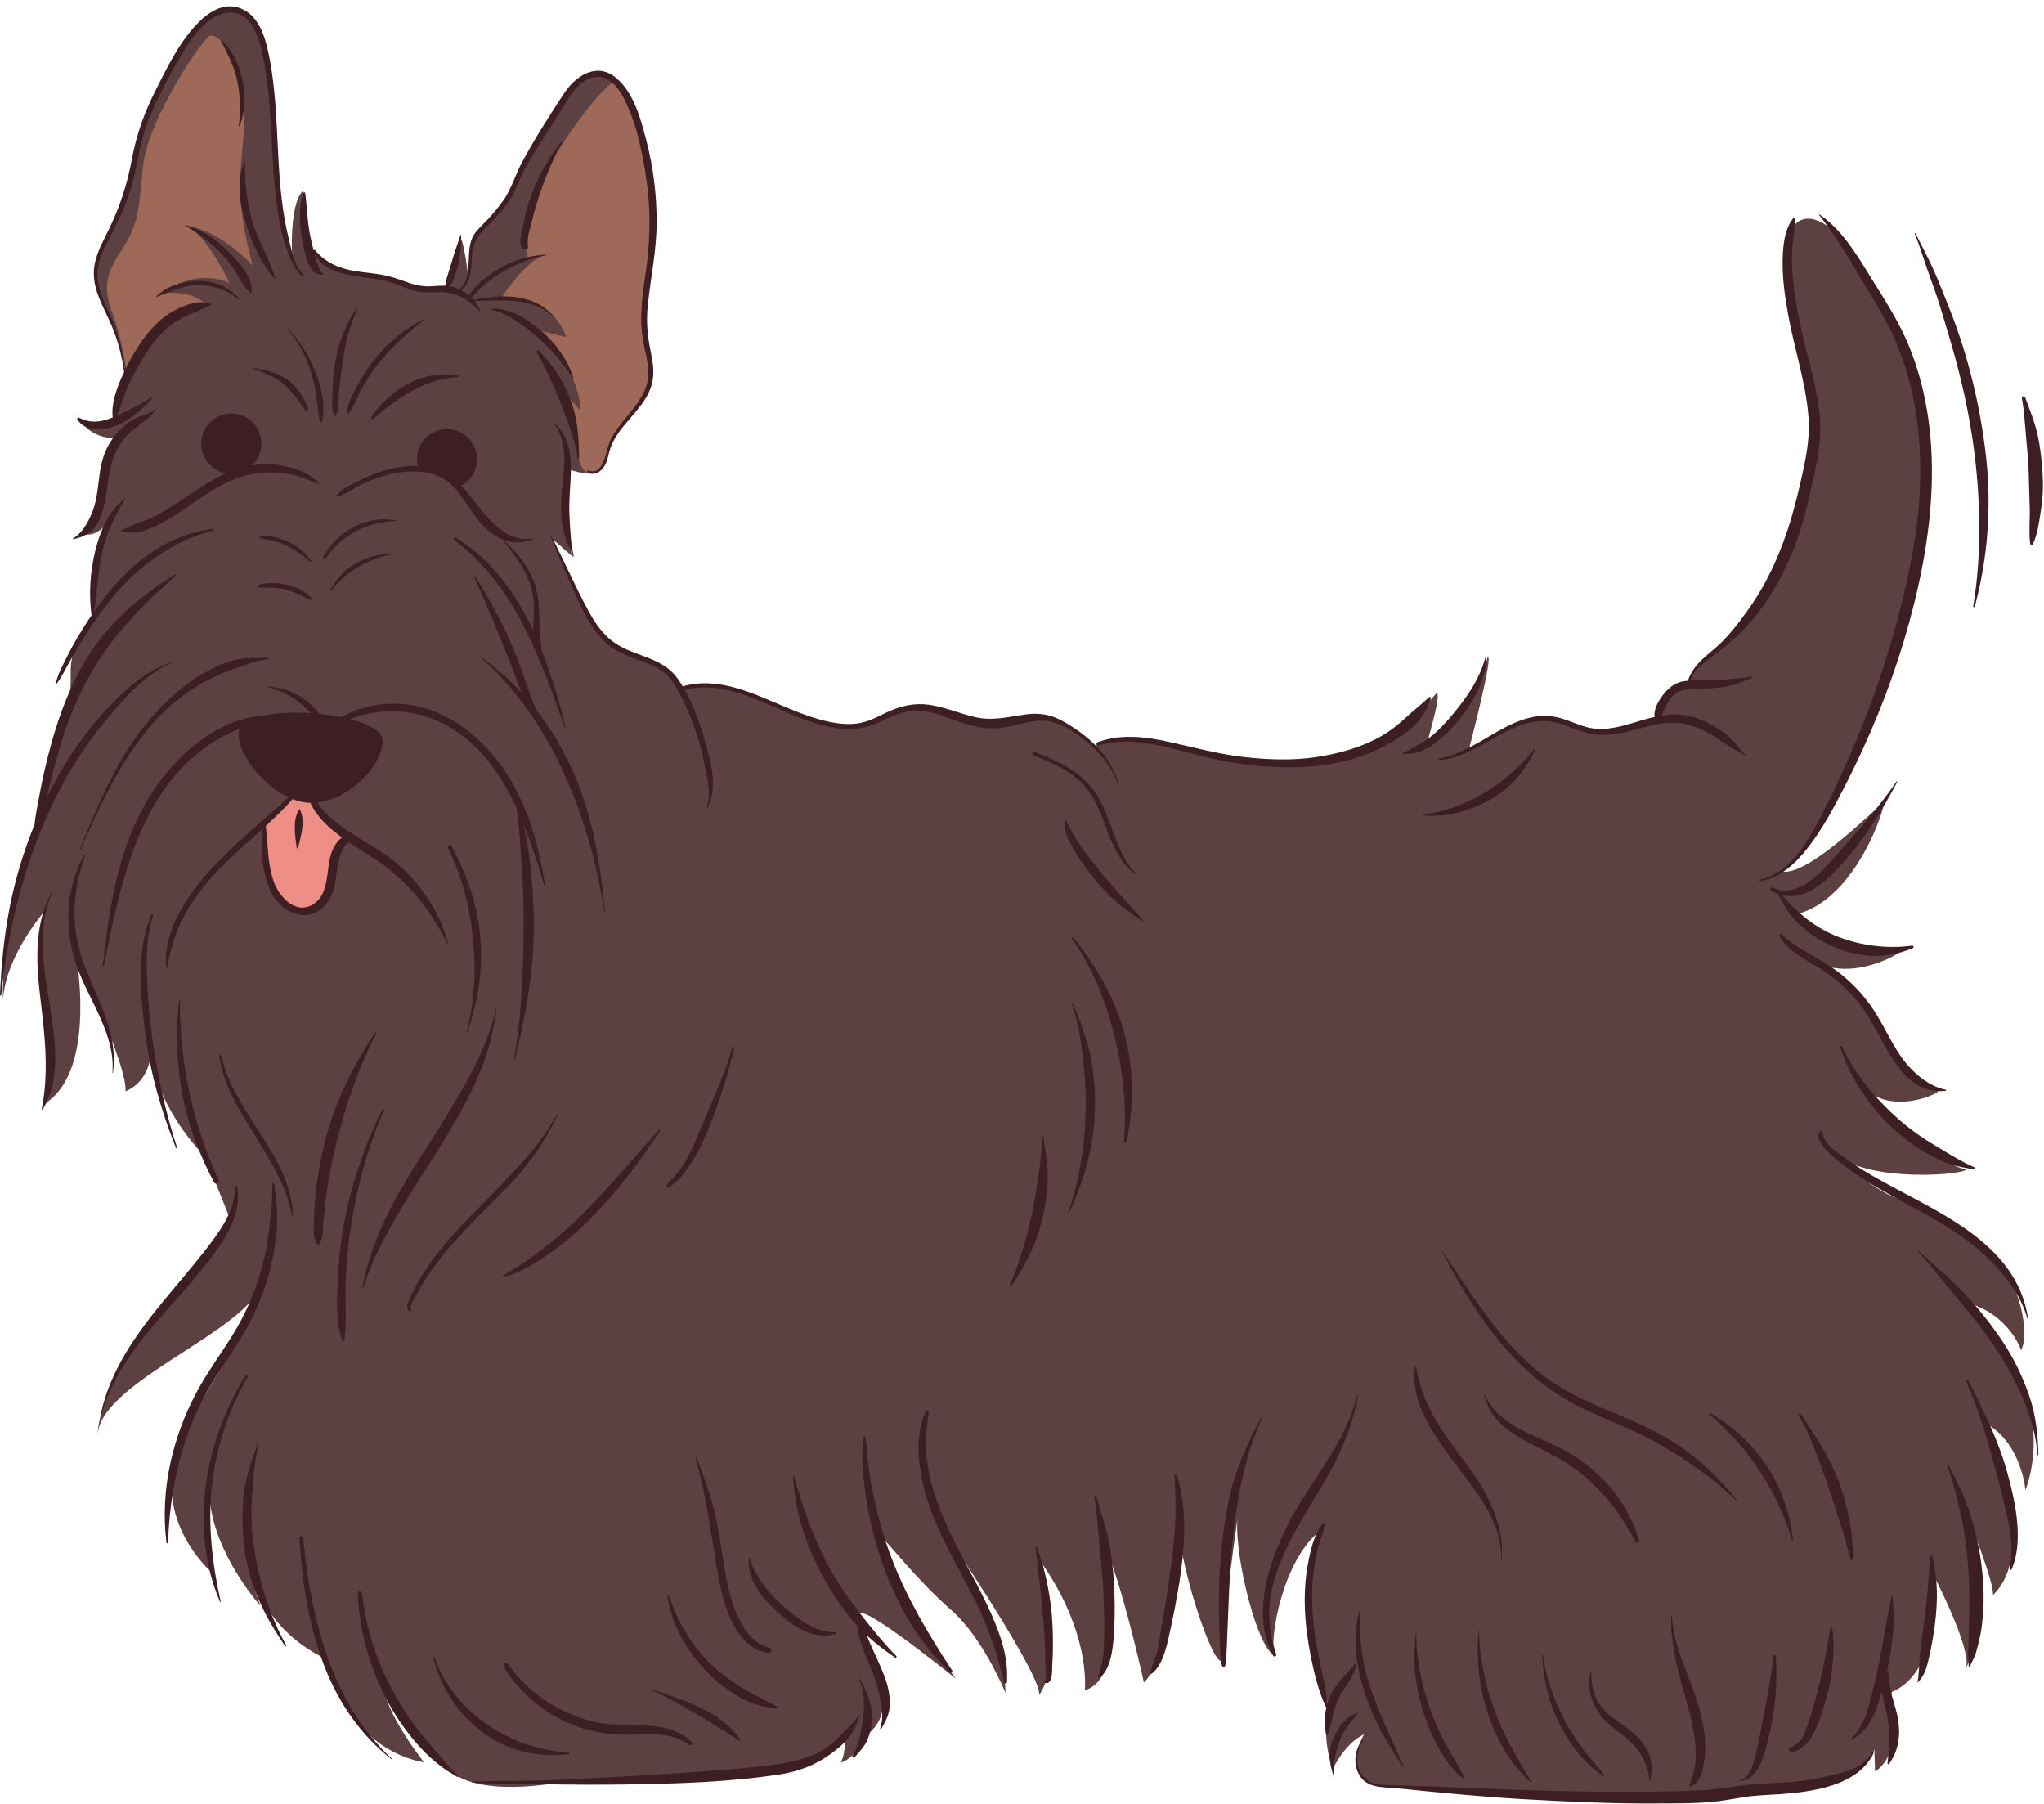
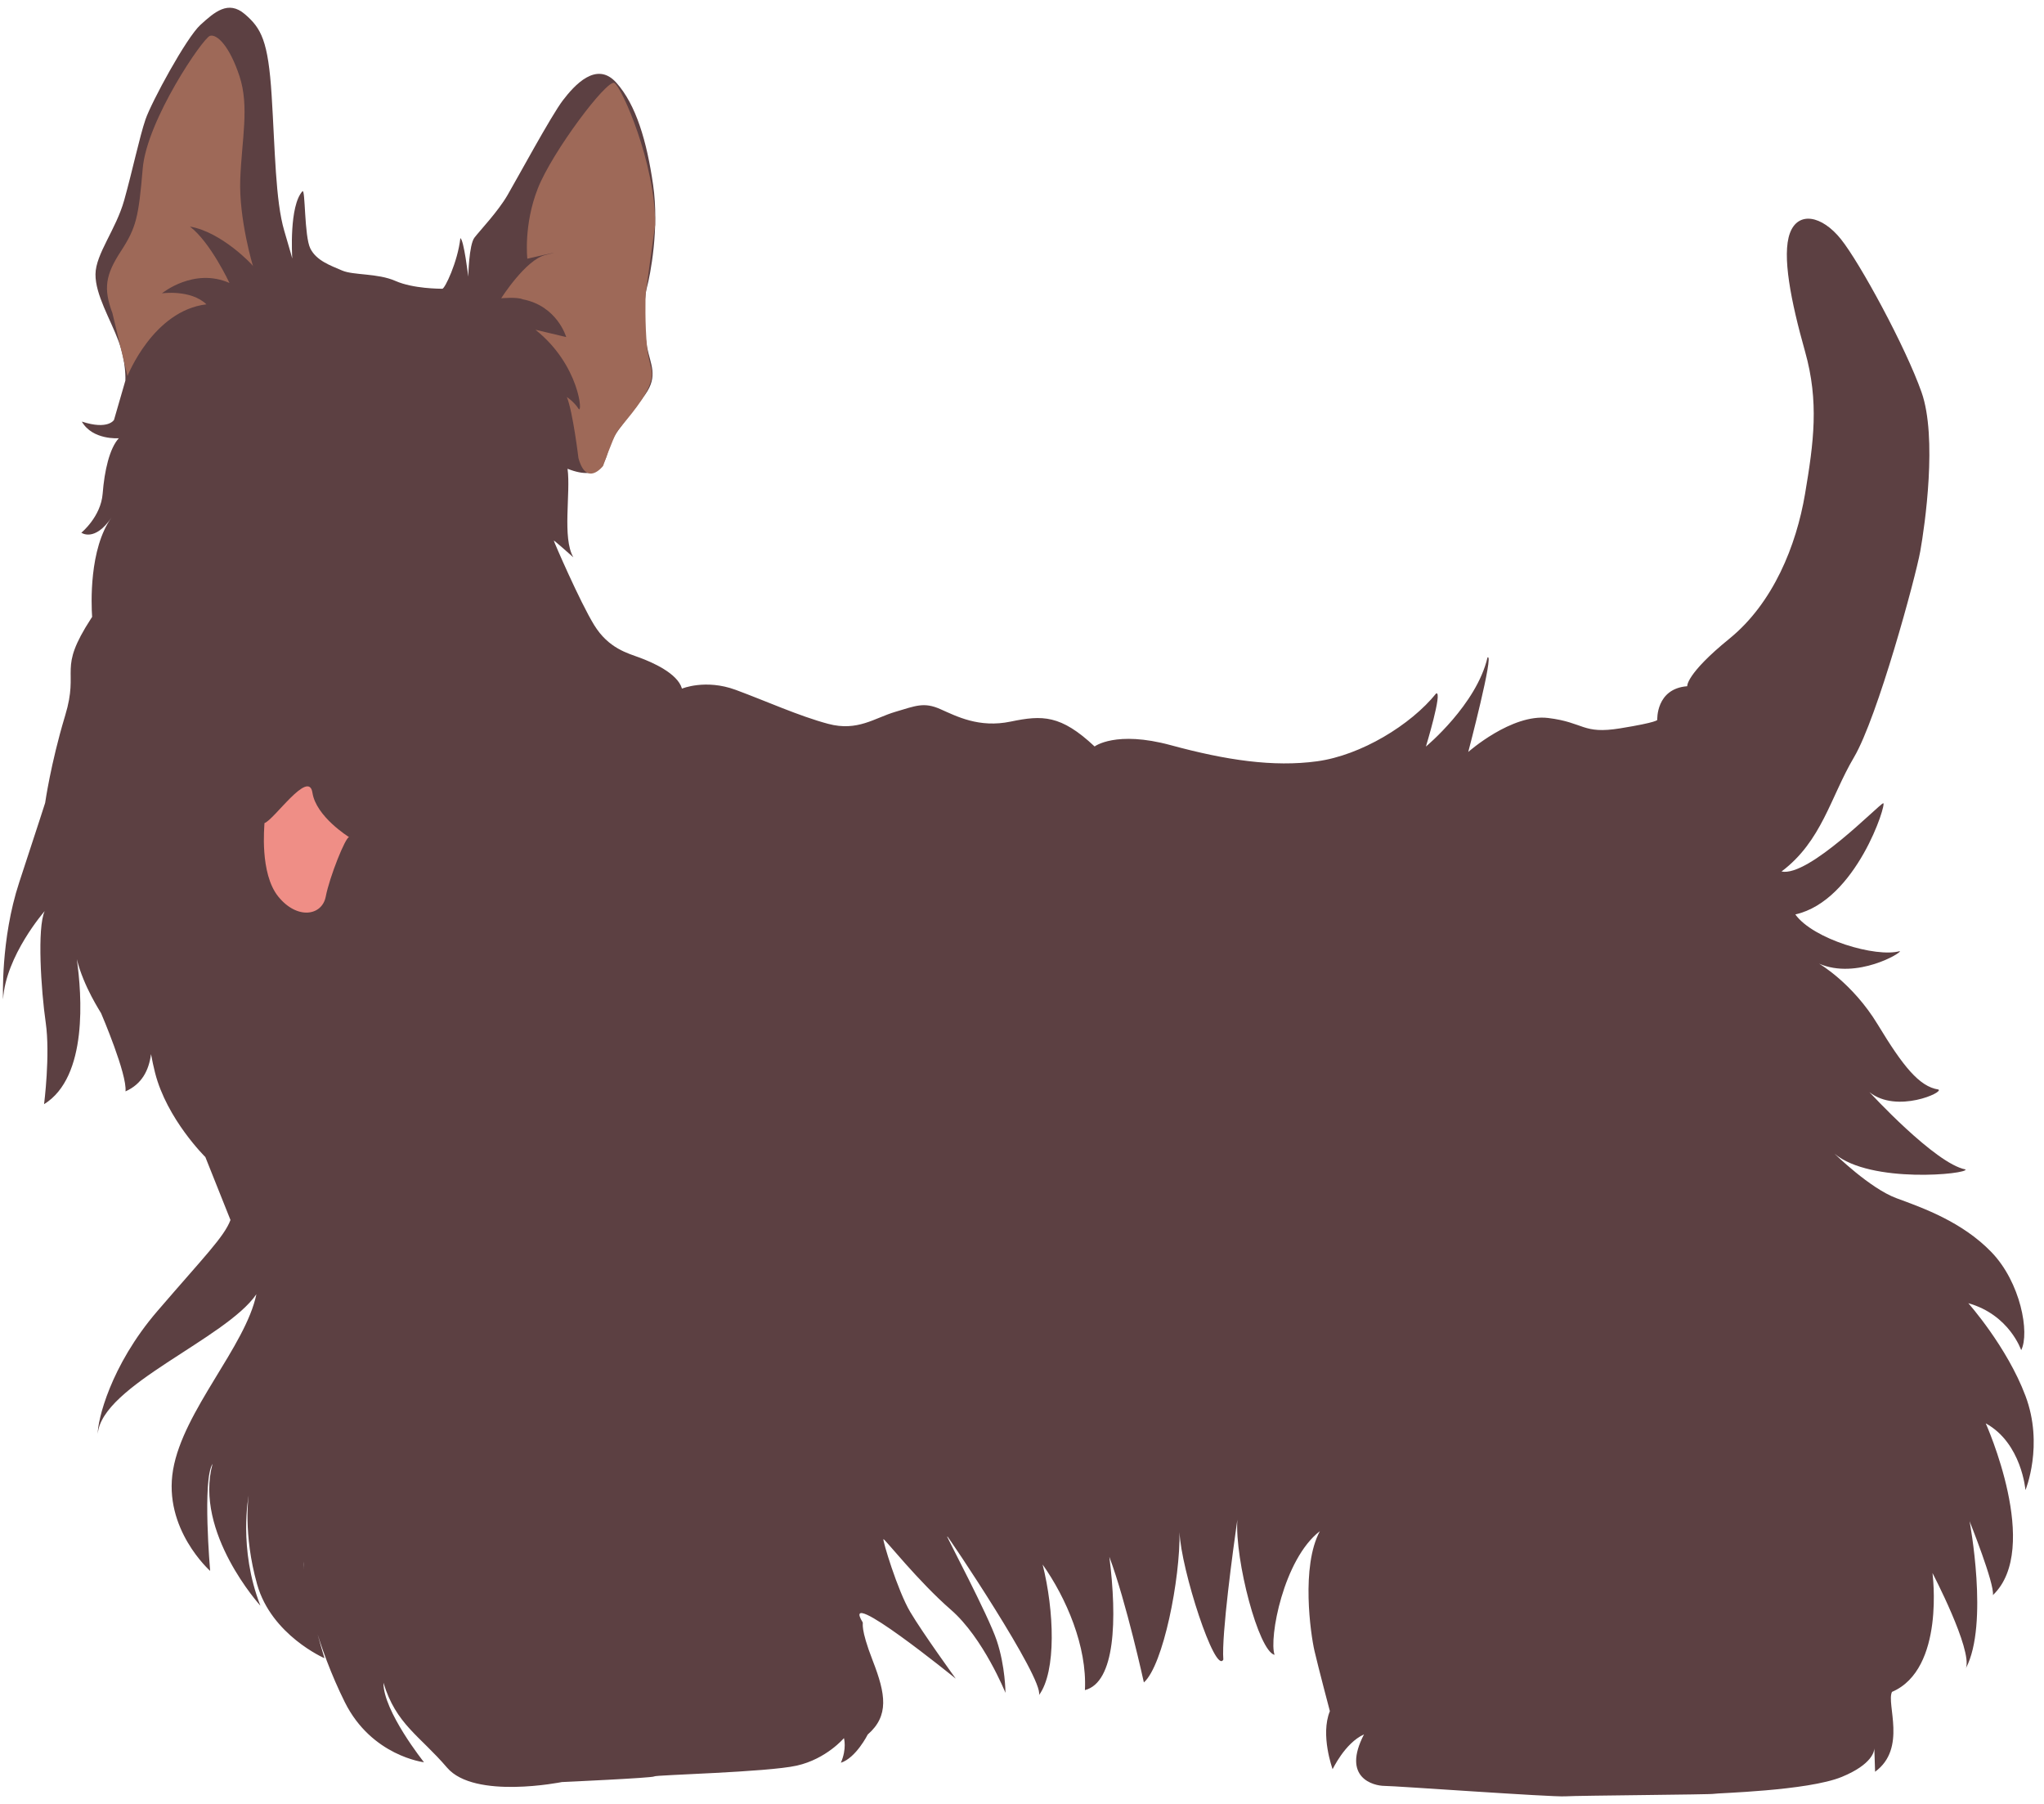
<svg xmlns="http://www.w3.org/2000/svg" height="1324.2" preserveAspectRatio="xMidYMid meet" version="1.0" viewBox="-0.0 -4.6 1500.8 1324.2" width="1500.8" zoomAndPan="magnify">
  <g id="change1_1">
    <path d="M1487.19,1089.27c0,0,13.63-32.98,0-69.19c-13.63-36.21-41.97-68.01-41.97-68.01 c30.16,8.48,38.83,34.49,38.83,34.49c6.37-12.62-0.38-49.76-21.86-72c-21.49-22.24-50.3-32.43-69.74-39.58s-45.49-32.69-45.49-32.69 c26.51,22.35,98.64,14.97,96.19,11.58c-22.24-4.15-70.49-56.73-70.49-56.73c19.98,16.02,55.41-0.19,50.52-1.95 c-13.93-2.14-25.89-17.04-44.42-47.64s-43.11-44.73-43.11-44.73c27.65,11.98,61.5-8.4,59.24-9.19 c-17.34,4.86-63.52-8.63-76.68-26.95c44.89-10.03,67.44-82.13,64.54-81.62c-2.9,0.52-54.58,54.33-74.68,50.11 c29.67-22.32,35.92-54.58,53.23-83.88c17.31-29.3,45.26-132.23,48.66-151.26s12.63-83.49,0.94-116.67s-45.23-94.99-59.24-112.43 c-14.01-17.44-31.42-20.63-37.41-4.41c-6,16.22,0.69,49.97,11.09,86.88c10.4,36.91,6.41,66.66,0,104.6s-23.37,80.1-55.49,106.22 c-32.12,26.12-31.02,34.94-31.02,34.94c-23.11,1.79-21.99,24.7-21.99,24.7s0.69,1.69-27.2,6.21c-27.89,4.52-26.2-4.34-52.96-7.6 c-26.76-3.27-58.62,24.94-58.62,24.94s19.22-73.13,14.14-69.36c-8.1,34.68-45.23,65.4-45.23,65.4s12.44-40.9,7.54-39.01 c-18.66,23.18-55.22,45.42-87.4,49.82c-32.18,4.4-66.96-0.82-107.42-11.81c-40.45-10.99-55.98,0.93-55.98,0.93 c-24.81-23.26-38.33-23.11-61.63-18.26c-23.31,4.85-39.75-3.91-51.71-9.18c-11.96-5.28-17.91-2.45-33.07,2.04 c-15.16,4.49-27.62,14.54-49.13,8.82c-21.51-5.73-45.79-16.78-67.97-24.96c-22.18-8.18-39.47-0.92-39.47-0.92 c-3.24-11.43-22.34-19.5-31.04-22.74c-8.7-3.24-22.83-6.72-33.39-23.87c-10.56-17.15-29.77-61.63-29.69-62.08 c0.09-0.45,14.38,12.32,14.38,12.32c-8.34-14.33-1.84-47.3-4.27-65.02c24.89,9.8,27.78-5.81,30.52-15.77 c2.74-9.96,16.9-25.11,26.55-38.8c9.65-13.69,3.81-21.93,1.3-34.91c-2.51-12.98-2.6-34.35-0.12-43.53 c2.48-9.17,9.21-43.41,4.57-75.45c-4.64-32.04-12.51-58.8-27.04-75c-14.52-16.2-30.71,1.88-39.21,12.99 c-8.5,11.11-33.72,57.72-40.74,69.74c-7.02,12.02-20.04,25.7-24.16,31.02c-4.12,5.31-4.56,28.65-4.56,28.65s-3.27-27.25-5.81-28.21 c-1.97,17.51-11.44,37.2-13.25,37.13s-21.34,0.02-34.45-5.76c-13.11-5.77-30.81-4.03-39.15-7.65c-8.35-3.63-18.79-7.12-23.31-16.16 c-4.52-9.05-3.58-44.1-5.78-42.03c-9.81,10.79-7.62,47.27-7.48,49.43c-0.14-0.61-1.02-3.89-5.88-20.38 c-6.5-22.09-6.74-59.21-9.26-99.32c-2.52-40.11-7.61-49.41-19.75-59.78c-12.14-10.37-22.16-1.51-32.54,7.91 c-10.37,9.42-35.99,56.74-40.33,69.4c-4.34,12.67-9.6,37.73-15.65,59.33c-6.05,21.6-20.92,39.39-21.08,54.34 c-0.16,14.95,11.02,33.13,16.89,49.02c5.87,15.89,5.05,29.07,5.05,29.07l-8.33,28.8c0,0-4.21,7.65-23.64,1.27 c7.9,13.78,27.16,12.23,27.16,12.23c-6.79,7.35-10.55,23.75-11.87,40.71c-1.32,16.96-15.64,28.65-15.64,28.65s9.8,7.16,22.24-11.31 c-16.69,23.2-14.95,64.05-14.33,73.11c-0.25,0.38-0.49,0.75-0.75,1.15c-25.07,38.64-8.48,36.38-19.04,71.24 c-0.11,0.38-0.23,0.76-0.34,1.13c-10.3,34.37-14.36,63.01-14.36,63.01s-5.28,16.52-19.06,58.39S2.25,729.05,2.25,729.05 c1.88-32.08,30.56-64.82,30.56-64.82c-5.63,12.22-2.67,58.08,0.76,81.83c3.43,23.75-1.21,59.92-1.21,59.92 c32.39-19.96,27.71-80.53,24.05-106.4c5.09,20.35,17.42,38.69,17.83,39.65c0.49,1.15,19.22,44.9,17.91,57.34 c12-5.32,17.15-15.36,18.73-27.36c0.88,4.72,1.86,9.31,2.96,13.65c8.68,34.16,36.94,61.92,36.94,61.92l18.45,46.22 c-4.71,12.44-19.04,26.58-53.72,66.91c-34.68,40.33-43.92,80.61-43.73,90.03c3.02-35.62,94.05-69.68,116.48-102.47 c-7.92,38.26-53.72,85.38-61.18,128.89c-7.46,43.51,27.22,74.23,27.22,74.23s-5.82-66.86,1.77-78.61 c-13.71,50.44,35.13,104.18,35.13,104.18c-16.4-41.9-8.6-81.11-8.6-81.11s-4.33,28.08,6.19,65.41 c10.53,37.33,49.44,54.22,49.44,54.22s-17.01-55.99-15.42-70.84c-0.87,18.44,10.67,63.54,30.36,103.1s58.15,44.12,58.15,44.12 s-29.97-37.51-29.78-58.38c9.24,30.59,26.57,38.77,46.72,62.34c20.14,23.56,84.27,10.58,84.27,10.58s67.1-3.04,67.85-4.15 c0.75-1.11,82.93-3.04,104.66-7.92c21.73-4.88,34.62-20.19,34.62-20.19s2.26,7.73-2.26,18.09c11.12-3.58,19.73-20.73,19.73-20.73 c15.77-13.76,13.25-29.59,3.71-54.11c-9.54-24.53-6.84-27.31-7.42-28.25c-17.59-28.38,68.34,41.35,68.34,41.35 s-24.05-33.18-33.41-48.93c-9.36-15.74-20.61-53.3-19.67-53.49c0.94-0.19,25.63,31.1,49.5,51.83 c23.87,20.73,40.08,61.01,40.08,61.01s-0.05-19.36-6.4-38.35c-6.35-18.99-37.19-76.75-36.62-76.94 c0.57-0.19,71.23,104.88,67.65,116.94c12.89-17.49,11.13-62.1,2.65-95.84c17.34,24.5,32.7,60.15,31.05,92.18 c22.24-5.7,23.79-51.66,17.94-97.83c12.43,33.17,25.35,92.2,25.35,92.2c14.24-12.57,26.76-76.2,26.18-110.38 c1.02,27.4,26.26,105.03,32.16,93.58c-1.41-18.05,7.22-81.16,10.28-102.65c-1.87,29.56,15.53,96.32,27.34,99.21 c-4.24-12.1,6.5-70.26,33.26-90.8c-13.95,25.82-6.79,75.58-3.96,87.83c2.83,12.25,11.31,44.29,11.31,44.29 c-7.16,17.53,1.93,42.21,1.98,42.59c0.05,0.37,8.76-19.03,23.09-25.54c-16.59,31.94,6.97,37.8,15.09,37.82 c8.12,0.02,122.5,8.27,132.48,7.66c9.98-0.61,108.19-1.27,109.32-1.84c1.13-0.56,68.79-2.07,93.95-12.44 c22.62-9.32,23.84-19.09,23.86-20.97l0.55,17.2c23.56-17.15,8.1-49.76,12.41-58.62c39.17-16.77,29.73-87.26,29.73-87.26 s29.3,55.98,24.59,69.81c16.96-32.35,2.64-107.88,2.64-107.88s18.47,45.99,17.15,54.28c36-34.3-5.28-126.09-5.28-126.09 C1484.42,1054.78,1487.19,1089.27,1487.19,1089.27z M103.84,698.37c0,0,0.03,1.06,0.1,2.96 C103.88,700.31,103.85,699.32,103.84,698.37z" fill="#5C4042" />
  </g>
  <g id="change2_1">
-     <path d="M387.19,185.31c0,0-2.87-24.73,7.71-51.6s50.86-80.43,56.22-77.4c5.36,3.03,30.05,58.48,29.93,104.1 c0,0-6.78,48.4-6.95,50.5c-0.16,2.11-0.65,22.62,0.99,39.14s6.3,16.75,1.41,29.1c-4.89,12.34-20.95,29.1-23.86,33.99 c-2.91,4.89-9.8,24.29-9.8,24.29s-12.15,15.88-18.11-5.72c0,0-4.1-34.13-8.52-44.86c0,0,5.17,3.34,8.52,8.53s1.02-32.07-31.58-57.91 l22.59,5.36c0,0-6.52-22.82-31.9-27.71c-4.19-1.86-15.83-0.76-15.83-0.76s17.85-28.23,32.44-31.78c14.59-3.55-1.37,0-1.37,0 L387.19,185.31z M93.62,271.46c-0.03-0.02,18.83-47.99,57.95-52.65c-11.53-11.09-32.67-8.08-32.67-8.08s23.4-19.15,49.6-7.59 c0,0-13.95-29.91-29.03-41.4c23.37,3.96,46.36,28.46,46.36,29.03c0,0.57-10.55-34.68-9.42-63.89c1.13-29.21,6.79-53.34-0.57-75.58 c-7.35-22.24-16.59-31.1-21.67-29.59c-5.09,1.51-46.36,61.82-49.38,97.44s-4.71,43.3-16.02,60.66s-13,27.35-6.22,45.45 C89.35,243.35,93.62,271.46,93.62,271.46z" fill="#9E6958" />
+     <path d="M387.19,185.31c0,0-2.87-24.73,7.71-51.6s50.86-80.43,56.22-77.4c5.36,3.03,30.05,58.48,29.93,104.1 c0,0-6.78,48.4-6.95,50.5c-0.16,2.11-0.65,22.62,0.99,39.14s6.3,16.75,1.41,29.1c-4.89,12.34-20.95,29.1-23.86,33.99 c-2.91,4.89-9.8,24.29-9.8,24.29s-12.15,15.88-18.11-5.72c0,0-4.1-34.13-8.52-44.86c0,0,5.17,3.34,8.52,8.53s1.02-32.07-31.58-57.91 l22.59,5.36c0,0-6.52-22.82-31.9-27.71c-4.19-1.86-15.83-0.76-15.83-0.76s17.85-28.23,32.44-31.78c14.59-3.55-1.37,0-1.37,0 L387.19,185.31z M93.62,271.46c-0.03-0.02,18.83-47.99,57.95-52.65c-11.53-11.09-32.67-8.08-32.67-8.08s23.4-19.15,49.6-7.59 c0,0-13.95-29.91-29.03-41.4c23.37,3.96,46.36,28.46,46.36,29.03c0,0.57-10.55-34.68-9.42-63.89c1.13-29.21,6.79-53.34-0.57-75.58 c-7.35-22.24-16.59-31.1-21.67-29.59c-5.09,1.51-46.36,61.82-49.38,97.44s-4.71,43.3-16.02,60.66s-13,27.35-6.22,45.45 z" fill="#9E6958" />
  </g>
  <g id="change3_1">
    <path d="M229.41,577.34c2.69,17.63,26.91,32.59,26.91,32.59c-2.68,0.01-14.36,29.27-17.13,43.62 c-2.77,14.34-21.14,17.03-34.88,0c-13.75-17.03-10.16-51.7-10.1-53.94C201.14,597.37,226.72,559.71,229.41,577.34z" fill="#EF8E86" />
  </g>
  <g id="change4_1">
-     <path d="M158.38,346.66c2.53-1.39,5.11-2.66,7.72-3.82c-10.42-1.78-18.36-10.84-18.36-21.77 c0-12.2,9.89-22.09,22.09-22.09c12.2,0,22.09,9.89,22.09,22.09c0,6.29-2.63,11.96-6.85,15.98c3.68-0.6,7.43-0.92,11.26-0.88 c12.65,0.13,29.2,4.33,38.01,14.03c0.11,0.13,0,0.36-0.17,0.3c-6.82-2.14-13.2-5.26-20.28-6.78c-7.32-1.57-15.1-1.91-22.56-1.22 c-13.37,1.24-25.49,6.86-36.79,13.81c-10.8,6.63-20.79,14.5-31.81,20.79c-5.06,2.89-10.31,5.45-15.79,7.44 c-2.48,0.9-5.06,1.83-7.72,1.98c-3.35,0.18-6.66-0.83-9.98-1.16c-0.42-0.04-0.56-0.65-0.1-0.77c3.37-0.91,6.07-2.91,9.25-4.23 c3.08-1.27,6.33-2.08,9.43-3.35c6-2.48,11.67-5.73,17.17-9.17C136.15,360.84,146.82,352.98,158.38,346.66z M82.55,782.85 c-0.02,0.2,0.32,0.25,0.35,0.05c3.92-26.75-9.49-50.51-19.18-74.43c-5.37-13.26-8.84-27.01-9.06-41.38c-0.22-15,3.01-30.13,8-44.21 c0.12-0.35-0.41-0.56-0.59-0.25c-14.01,24.28-15.11,54.76-6.05,81.04C64.97,729.62,84.81,754.22,82.55,782.85z M127.08,481.54 c0.12-0.05,0.08-0.25-0.06-0.21c-18.31,5.52-33.03,18.31-46.04,31.86c-12.86,13.39-24.26,28.45-33.88,44.32 c-4.45,7.34-8.57,14.88-12.39,22.59c0.73-3.48,1.47-6.94,2.29-10.34c3.33-13.8,7.12-27.51,11.85-40.91 c9.82-27.85,24.02-52.78,43.59-74.92c5.68-6.42,11.64-12.73,17.76-18.73c6.14-6.01,12.88-11.36,18.94-17.45 c0.31-0.32-0.09-0.85-0.48-0.62c-12.91,7.61-25.72,17.31-36.75,27.46c-10.99,10.11-20.34,21.36-28.16,34.09 c-15.4,25.08-24.39,53.41-30.96,81.93c-1.92,8.35-3.58,16.75-5.11,25.18c-0.9,4.98-1.83,9.96-2.33,14.97 c-8.17,19.91-14.34,40.66-18.41,61.7C2.91,683.31,0.86,704.6,0,725.79c-0.02,0.61,0.88,0.59,0.93,0 c3.39-36.35,11.52-72.63,23.83-107.01c12.26-34.23,29.69-66.95,53.14-94.86C91.53,507.71,107.02,489.65,127.08,481.54z M37.9,651.18 c0.09-0.23-0.28-0.38-0.39-0.17c-12.09,22.99-11.15,49.67-8.16,74.77c3.33,28,6.89,55.69,1.3,83.63c-0.09,0.46,0.53,0.77,0.79,0.33 c13.85-23.48,8.96-52.25,4.83-77.72C31.93,705.34,27.12,677.02,37.9,651.18z M111.31,521.98c-24.7,28.16-38.61,62.81-52.88,96.91 c-0.12,0.3,0.39,0.52,0.52,0.22c14.4-32.32,29.83-65.9,53.34-92.75c10.73-12.25,23.26-22.42,37.56-30.24 c7.24-3.96,14.75-7.1,22.54-9.8c8.15-2.83,15.35-6.02,24.06-6.95c0.58-0.06,0.61-0.93,0-0.93c-7.82-0.03-16.54-0.33-24.19,1.48 c-7.88,1.87-15.56,5.63-22.56,9.61C135.18,497.79,122.29,509.46,111.31,521.98z M397.6,238.42c-10.2-8.85-24.29-17.81-38.2-16.15 c-0.04,0-0.05,0.06-0.01,0.07c13.07,2.59,25.75,12.42,35.61,20.92c10.12,8.72,18.02,18.69,25.59,29.59 c0.15,0.22,0.55,0.09,0.46-0.19C416.82,259.59,407.9,247.35,397.6,238.42z M425.23,331.7c-0.19-14.65-0.98-29.22-6.44-43.04 c-2.67-6.77-5.83-13.25-9.76-19.37c-3.96-6.17-8.57-11.01-13.47-16.4c-0.71-0.78-2.02,0.23-1.46,1.13 c3.59,5.8,6.45,12.34,9.42,18.49c3.13,6.48,5.92,13.1,8.51,19.8c4.93,12.77,10.1,25.92,12.21,39.52 C424.33,332.4,425.23,332.26,425.23,331.7z M412.82,380.06c1.17,8.47,4.63,15.92,7.96,23.7c0.12,0.27,0.52,0.07,0.46-0.19 c-2.3-9.6-2.61-20.16-3.12-30.02c-0.47-9.12,0.43-18.04,0.87-27.13c0.7-14.54-0.19-30.53-12.24-40.54c-0.18-0.15-0.4,0.07-0.25,0.25 c11.18,14.24,7.6,32.48,6.1,49.06C411.84,363.5,411.67,371.77,412.82,380.06z M228.14,192.16c2.25,3.91,4.86,4.65,8.97,4.91 c0.37,0.02,0.47-0.49,0.18-0.67c-3.01-1.81-4.57-8.03-5.47-11.21c-0.29-1.03-0.56-2.06-0.84-3.09 c10.8,18.35,38.78,15.14,56.36,20.64c5.77,1.81,11.22,4.57,17.06,6.16c5.65,1.53,10.95,1.23,16.72,0.94 c7.93-0.39,15.34,1.81,21.71,5.95c-0.03,0.09-0.08,0.18-0.11,0.27c-0.08,0.23,0.22,0.47,0.42,0.32c0.1-0.07,0.18-0.15,0.28-0.22 c3.06,2.07,5.87,4.58,8.37,7.49c0.2,0.24,0.66-0.01,0.54-0.31c-1.02-2.61-2.34-4.94-3.91-7c19.8-0.26,42.53-3.31,58.07,11.79 c0.2,0.2,0.48-0.1,0.3-0.3c-14.72-17.14-38.66-16.71-58.92-12.18c-0.53-0.64-1.08-1.25-1.66-1.84c2.71-2.52,5.14-5.38,7.86-7.89 c4.39-4.05,9.21-7.59,14.35-10.63c9.96-5.9,20.71-10.21,32.06-12.53c0.24-0.05,0.19-0.44-0.06-0.42 c-11.84,0.71-23.46,3.99-33.65,10.14c-7.7,4.64-17.44,11.42-22.25,19.76c-1.77-1.51-3.75-2.79-5.91-3.85 c7.6-5.77,7.23-16.2,7.93-25.18c0.68-8.69,3.46-14.18,9.79-20.31c5.91-5.72,11.41-11.77,16.33-18.37 c5.07-6.79,7.34-14.63,11.19-22.07c4.2-8.12,8.98-15.94,13.86-23.66c4.89-7.75,9.94-15.4,14.77-23.2 c4.54-7.34,8.76-15.56,16.23-20.36c33.98-21.86,45.99,67.02,47.43,84.98c1.51,18.91,0.61,37.8-2.21,56.55 c-2.71,17.98-4.89,35.23-0.87,53.21c2.33,10.42,4.91,20.83,0.66,31.13c-3.07,7.45-8.28,13.84-13.35,20 c-4.46,5.42-9,10.93-12.11,17.26c-3.29,6.69-4.61,26.75-15.97,22.44c-1.13-0.43-1.59,1.36-0.5,1.8c5.96,2.36,11.11-2.2,13.29-7.52 c1.42-3.48,1.9-7.26,3.13-10.81c1.31-3.78,3.31-7.31,5.55-10.61c8-11.74,20.3-21.22,24.55-35.21c2.58-8.5,1.11-17.23-0.67-25.73 c-2.34-11.19-3.2-21.65-2.02-33.04c2.13-20.6,6.5-40.52,6.52-61.35c0.02-19.95-2.43-39.93-7.42-59.24 c-4.14-16.01-9.32-35.99-22.8-46.89c-13.96-11.29-29.25-1.1-37.62,11.56c-10.86,16.41-21.67,33.43-31,50.76 c-4.95,9.19-7.75,19.64-13.83,28.14c-3.39,4.73-7.09,9.23-11.05,13.49c-3.3,3.54-7.03,6.77-9.87,10.71 c-8.41,11.7,0.3,31.59-11.26,40.9c-1.43-0.62-2.92-1.17-4.48-1.61c-0.84-0.24-1.67-0.41-2.5-0.56c3.04-4.41,4.63-10.59,5.88-15.26 c1.92-7.16,2.56-14.79,2.44-22.17c-0.01-0.33-0.46-0.38-0.56-0.08c-2.45,7.22-4.98,14.47-7.04,21.82 c-1.33,4.75-3.63,10.15-3.99,15.3c-3.14-0.19-6.29,0.06-9.54,0.31c-7.01,0.53-13.13-0.91-19.67-3.31 c-5.77-2.11-11.43-4.08-17.51-5.14c-6.38-1.12-12.86-1.59-19.25-2.61c-11.6-1.86-22.01-6.04-29.6-15.3c-0.39-0.47-0.91-0.35-1.24,0 c-0.85-3.39-1.63-6.8-2.36-10.23c-2.24-10.53-2.29-21.2-3.79-31.8c-0.11-0.75-1.19-0.61-1.38,0c-3.85,11.9-2.74,26.05-0.18,38.09 C223.73,180.91,225.21,187.05,228.14,192.16z M179.8,114.03c0-0.26-0.34-0.27-0.42-0.06c-5.91,14.63-3.63,30.84,1.13,45.53 c4.64,14.33,11.04,29.46,21.35,40.58c0.07,0.08,0.21,0,0.18-0.1c-3.88-14.21-11.99-26.82-16.41-40.91 C181.03,144.45,179.74,129.27,179.8,114.03z M135.74,160.65c10.19,6.65,19.68,13.02,27.94,22.12c4.01,4.43,7.44,9.24,10.58,14.32 c2.86,4.63,5.17,9.83,9.45,13.33c0.38,0.31,0.86,0.1,0.92-0.38c1.29-11.34-10.13-23.35-17.56-30.66 c-8.46-8.32-19.68-16.02-31.27-18.86C135.71,160.5,135.67,160.6,135.74,160.65z M114.44,213.46c-0.02,0.02,0,0.07,0.03,0.06 c10.37-3.62,19.56-8.73,30.89-8.82c10.37-0.08,21.78,3.62,29.71,10.37c0.32,0.27,0.73-0.14,0.46-0.46c-7.56-8.5-17.21-12.79-28.6-13 C135.68,201.39,122.25,205,114.44,213.46z M185.83,265.91c7.92,3.25,15.86,5.93,22.53,11.5c6.17,5.15,10.9,12.13,15.46,18.68 c1.05,1.51,3.3,0.22,2.48-1.45c-3.89-7.88-7.92-15.46-15.31-20.65c-7.16-5.03-16.57-7.13-25.05-8.5 C185.66,265.46,185.57,265.81,185.83,265.91z M210.84,235.78c-0.16-0.17-0.4,0.08-0.25,0.25c8.33,10.04,14.46,21.29,18.15,33.81 c3.41,11.57,4.14,23.16,6.05,34.94c0.14,0.88,1.55,0.83,1.73,0c2.59-12.13-0.64-26.05-5.31-37.34 C226.4,255.8,219.42,244.99,210.84,235.78z M261.68,221.82c-7.78,11.87-12.99,24.83-15.43,38.82c-1.14,6.56-1.8,13.3-1.9,19.96 c-0.08,5.87-1.66,14.38,1.22,19.67c0.23,0.43,0.88,0.41,1.11,0c2.69-4.7,1.65-11.75,2.19-17.03c0.72-7.07,1.52-14.14,2.55-21.18 c1.99-13.62,4.96-27.35,11.12-39.74C262.84,221.75,262.04,221.28,261.68,221.82z M311.66,229.5c-14.16,6.93-26.49,17.14-36.3,29.44 c-4.72,5.92-9.03,12.18-12.6,18.86c-3.2,5.98-7.61,13.5-7.9,20.43c-0.03,0.79,0.94,0.87,1.34,0.36c4.35-5.65,6.65-13.34,10.31-19.52 c3.81-6.45,7.99-12.67,12.77-18.46c9.57-11.59,20.62-21.7,32.69-30.61C312.24,229.78,312,229.34,311.66,229.5z M41.38,497.58 c4.09-5.15,6.9-11.66,10.24-17.33c3.7-6.27,7.39-12.57,11.25-18.74c7.37-11.79,15.48-23.14,24.82-33.45 c18.15-20.04,41.59-36.23,68.05-42.96c0.72-0.18,0.6-1.43-0.18-1.34c-27.57,3.44-50.87,18.81-69.37,39.07 c-6.27,6.86-11.99,14.2-17.3,21.83c2.6-14.3,2.85-28.91,5.94-43.14c3.12-14.37,9.29-27.31,17.02-39.72c0.16-0.26-0.18-0.47-0.39-0.3 c-11.79,9.18-17.89,23.7-21.41,37.82c-3.86,15.49-4.96,31.92-2.83,47.76c-2.09,3.07-4.12,6.19-6.09,9.34 c-3.98,6.37-7.81,12.83-11.14,19.56c-3.29,6.63-7.57,14.05-9.08,21.33C40.85,497.56,41.19,497.83,41.38,497.58z M239.34,405.1 c10.95-17.07,31.5-26.98,51.6-27.21c0.27,0,0.35-0.44,0.07-0.49c-21.8-3.87-42.78,7.47-53.59,26.58 C236.72,405.23,238.57,406.3,239.34,405.1z M262.68,408.2c-8.96,4.61-14.97,11.46-19.94,20.04c-0.22,0.37,0.34,0.84,0.62,0.48 c11.35-14.52,28.74-24.16,46.87-26.62c0.25-0.03,0.17-0.41-0.06-0.42C280.71,401.35,271.08,403.88,262.68,408.2z M198.52,391.91 c3.79,0.78,7.5,1.98,10.99,3.64c6.53,3.1,12.88,7.48,18.26,12.27c0.32,0.28,0.88-0.08,0.62-0.48c-4.38-6.68-9.94-11.34-17.33-14.44 c-5.78-2.43-14.82-5.58-21-3.08c-0.1,0.04-0.16,0.21-0.03,0.26C192.68,391.22,195.7,391.33,198.52,391.91z M190.03,426.78 c6.74-0.06,13.25-0.29,19.86,1.4c6.55,1.68,12.28,5.1,18.45,7.71c0.63,0.27,1.2-0.4,0.74-0.96c-8.41-10.23-27.08-13.87-39.31-10.06 C188.75,425.2,188.91,426.79,190.03,426.78z M350.59,475.84c-0.1-0.07-0.22,0.09-0.13,0.17c25.77,21.51,46.29,50.72,60.7,80.86 c16.13,33.73,27.16,71.06,32.5,108.03c0.03,0.24,0.44,0.18,0.42-0.06c-3.32-38.61-9.89-76.26-27.22-111.31 c-6.55-13.26-14.23-25.58-23.07-36.91c-1.59-3.57-2.96-7.22-4.22-10.72c-3.55-9.82-6.85-19.73-10.65-29.46 c-7.97-20.36-18.29-38.87-29.66-57.48c-0.37-0.6-1.22-0.08-0.93,0.54c9.78,20.82,18.27,42.53,26.83,63.9 c2.73,6.82,5.15,13.78,7.9,20.6C373.42,493.58,362.62,484.16,350.59,475.84z M343.14,753.25c7.81-22.57,11.63-46.19,9.55-70.07 c-2.04-23.43-9.89-45.97-21.04-66.58c-0.97-1.79-3.64-0.21-2.72,1.59c10.51,20.77,16.11,43.61,18.37,66.71 c2.22,22.75,1.23,46.05-4.71,68.2C342.49,753.46,343.02,753.6,343.14,753.25z M110.84,667.34c-10.8,26.67-7.73,57.99-4.29,85.89 c3.63,29.46,11.74,57.47,22.7,84.98c0.2,0.5,1.01,0.31,0.83-0.23c-9.09-27.16-14.94-55.75-18.77-84.11 c-1.92-14.2-2.96-28.5-3.42-42.82c-0.46-14.51-0.19-29.4,4.46-43.29C112.69,666.77,111.21,666.42,110.84,667.34z M266.42,941.32 c19.15-58.2,63.42-103.48,86.36-159.79c6.22-15.28,9.97-31.06,12.12-47.38c0.03-0.2-0.31-0.24-0.35-0.05 c-6.19,29.28-21.93,56.43-37.39,81.71c-15.72,25.7-33.63,50.7-45.98,78.29c-6.9,15.41-12.18,30.46-15.18,47.1 C265.96,941.47,266.33,941.59,266.42,941.32z M257.89,894.3c4.54-28.77,12.39-57.31,24.08-84c0.33-0.74-0.74-1.41-1.11-0.65 c-13,26.47-22.78,54.19-28.1,83.24c-2.57,14.06-4.17,28.27-4.8,42.55c-0.64,14.32-1.35,30.31,3.33,44.09c0.22,0.66,1.4,0.84,1.52,0 c1.97-13.54,0.55-27.7,0.96-41.35C254.2,923.49,255.6,908.81,257.89,894.3z M396.12,454.58c-0.24-7.8-0.19-15.45-1.6-23.16 c-2.91-15.92-12.22-27.19-23.34-38.32c-0.4-0.4-0.95,0.19-0.61,0.61c10.74,13.34,20.23,26.6,21.39,44.25 c0.45,6.81-0.51,13.57-0.46,20.36c-12.72-27.28-30.29-51.71-56.55-68.18c-1.32-0.83-2.39,1.16-1.19,2.04 c45.37,33.38,63.12,88.47,81.72,139.14c0.08,0.21,0.4,0.13,0.35-0.1c-4.88-19.27-10.5-39.23-18.04-58.3 C396.95,466.8,396.31,460.6,396.12,454.58z M446.18,463.2c-5.77-5.42-10.15-12.1-13.94-19c-10.09-18.36-18.19-37.8-28.09-56.29 c-0.07-0.14-0.32-0.04-0.26,0.11c6.47,16.43,13.52,32.59,20.93,48.63c5.85,12.67,12.72,25.68,24.32,34.01 c10.67,7.66,24.04,9.24,35.09,15.99c7.02,4.29,11.13,10.79,14.85,17.93c4.19,8.05,7.81,16.39,10.82,24.95 c3.18,9.02,5.72,18.27,7.57,27.66c1.9,9.66,4.82,21.09,1.46,30.68c-0.13,0.38,0.47,0.64,0.65,0.28c7.41-14.69,2.83-31.49-1.36-46.51 c-3.67-13.14-8.49-27.4-15.4-39.72c24.45-6.5,48.42,5.08,70.56,14.62c18.71,8.06,41.85,17.94,62.55,12.53 c11.14-2.92,20.75-10.29,32.35-11.76c11.4-1.44,22.5,3.07,33,6.88c9.95,3.61,20.36,6.59,31.05,5.8c11.13-0.82,21.76-5.64,32.95-5.55 c12.14,0.1,23.47,8.05,32.57,15.38c9.97,8.04,18.2,18.29,22.61,30.38c0.12,0.34,0.66,0.21,0.55-0.15 c-5.89-20.46-21.98-34.59-39.92-44.86c-9.22-5.28-17.94-6.77-28.39-5.29c-12.54,1.77-24.04,4.87-36.7,1.94 c-11.22-2.6-21.9-7.29-33.34-9.01c-11.02-1.65-20.91,0.64-30.94,5.22c-5.54,2.52-10.94,5.62-16.82,7.29 c-6.78,1.92-13.96,1.9-20.89,0.86c-11.99-1.8-23.79-6.15-34.95-10.76c-24.55-10.16-50.72-23.97-77.81-16.2 c-1.19-1.98-2.44-3.91-3.75-5.75c-7.43-10.46-18.66-14.12-30.17-18.37C459.68,472.28,452.18,468.83,446.18,463.2z M199.05,924.22 c2.15-9.23,3.67-18.71,4.31-28.17c0.72-10.7-0.57-20.75-1.81-31.28c-0.13-1.07-1.77-1.13-1.72,0c0.36,8.75-0.63,18.09-1.5,26.82 c-0.93,9.26-2.24,18.44-4.38,27.51c-4.27,18.13-10.94,35.54-20.36,51.63c-9.48,16.2-21.03,31.08-29.79,47.72 c-8.28,15.72-14.62,32.68-18.5,50.02c-4.34,19.43-5.51,39.48-3.11,59.26c0.09,0.76,1.19,0.81,1.22,0 c1.18-36.68,8.91-73.32,26.01-105.99c8.71-16.66,20.23-31.57,29.67-47.79C188.07,958.51,195,941.63,199.05,924.22z M155.5,1087.26 c2.97-28.44,11.93-56.26,26.35-80.95c0.61-1.04-0.97-1.95-1.61-0.94c-30.06,47.78-41.51,112.92-18.7,165.95 c0.12,0.27,0.52,0.07,0.46-0.19C155.89,1143.63,152.56,1115.4,155.5,1087.26z M186.53,1132.03c-1.94-12.58-2.41-25.39-1.5-38.08 c0.93-13.05,1.7-26.42,5.16-39.07c0.12-0.45-0.53-0.62-0.69-0.19c-4.71,12.54-9.26,24.9-10.6,38.33 c-1.33,13.29-1.08,26.71,0.66,39.95c3.47,26.33,14.85,49.08,29.75,70.73c0.36,0.53,1.19,0.06,0.87-0.51 C197.95,1181.45,190.33,1156.63,186.53,1132.03z M222.62,1124.6c-0.16-1.72-2.83-1.77-2.72,0c1.93,32.31,6.69,64.61,18.63,94.88 c10.49,26.6,26.37,49.6,48.91,67.36c0.21,0.17,0.51-0.11,0.3-0.3C243.06,1245.2,228.18,1182.9,222.62,1124.6z M323.49,1284.93 c-4.23-4.81-8.47-9.65-12.52-14.61c-8.06-9.88-15.25-20.56-21.46-31.68c-12.61-22.57-20.97-47.96-23.64-73.7 c-0.21-2.02-3.33-2.11-3.23,0c1.32,26.79,8.13,52.67,20.43,76.53c6.02,11.69,13.34,22.61,21.87,32.62 c4.53,5.32,9.31,10.24,14.72,14.67c2.21,1.81,4.46,3.57,6.77,5.27c3.01,2.21,6.37,3.72,9.37,5.88c0.49,0.35,1.11-0.45,0.65-0.84 C331.78,1295.04,327.58,1289.59,323.49,1284.93z M311.17,936.44c4.04-6.57,8.58-12.82,13.44-18.8 c9.46-11.66,19.86-22.47,30.39-33.16c10.52-10.67,21.69-21.13,30.96-32.94c9.11-11.61,16.75-23.53,23.06-36.87 c0.21-0.45-0.44-0.85-0.68-0.4c-11.82,22.11-30.47,40.79-47.85,58.58c-17.35,17.75-35.42,35.15-48.99,56.09 c-3.75,5.79-7.17,11.8-9.91,18.13c-1.31,3.04-4.65,8.84-0.67,11.08c0.49,0.28,0.97-0.26,0.74-0.74c-1.57-3.18,2.88-9.2,4.4-12.02 C307.68,942.38,309.37,939.38,311.17,936.44z M368.61,933.14c12.63-2.64,24.78-10.68,35.3-17.93c10.87-7.49,20.8-16.36,30.11-25.69 c19.22-19.27,35.69-41.26,50.62-63.98c0.33-0.51-0.43-1.1-0.84-0.65c-17.79,19.55-34.62,40.01-53.22,58.84 c-9.1,9.21-18.72,17.92-28.83,26c-5.4,4.32-10.95,8.38-16.68,12.25c-5.51,3.72-11.33,6.79-16.6,10.84 C368.31,932.94,368.4,933.19,368.61,933.14z M654.99,1140.13c-5.49-14.24-9.83-28.97-13.01-43.89c-1.66-7.81-3.27-15.67-4.18-23.6 c-0.85-7.4-1.19-14.86-2.41-22.21c-0.11-0.64-1.22-0.66-1.31,0c-2.16,15.04-0.11,31.56,2.21,46.5c2.43,15.68,6.35,31.06,11.6,46.04 c10.47,29.87,26.49,58.22,49.58,80.06c0.86,0.81,2.38-0.25,1.69-1.3C682.12,1195.88,666.18,1169.12,654.99,1140.13z M1428.7,795.41 c-13.24-2.62-25.39-13.61-32.89-24.39c-8.66-12.45-14.31-26.7-23.35-38.91c-8.02-10.84-17.8-20.23-29.07-27.66 c-11.89-7.84-24.77-13.18-35.22-23.12c-0.85-0.81-2.22,0.22-1.63,1.26c6.72,11.85,20.3,17.63,31.29,24.68 c13.33,8.55,24.86,20.03,33.4,33.37c13.92,21.75,25.12,58.71,57.36,55.54C1429.01,796.15,1429.17,795.51,1428.7,795.41z M1393.41,816.47c-16.71-14.95-31.49-32.67-41.08-53.06c-0.34-0.73-1.59-0.21-1.31,0.55c3.96,10.93,8.41,21.27,14.86,30.98 c6.48,9.75,13.5,18.98,22.06,26.99c8.35,7.8,17.54,14.96,27.51,20.56c5.14,2.88,10.41,5.42,15.99,7.34 c5.86,2.02,11.65,2.84,17.69,4.04c0.85,0.17,1.54-1.11,0.64-1.51c-9.92-4.33-19.64-10.5-28.93-16.07 C1411.14,830.49,1401.84,824.01,1393.41,816.47z M1463.26,922.7c11.32,11.81,21.14,25.22,25.51,41.18c0.08,0.27,0.45,0.15,0.41-0.11 c-8.42-57.77-70.16-79.67-114.3-105.22c-6.9-3.99-13.65-8.27-20.07-13.01c-6.39-4.72-17.32-11.08-16.65-20.26 c0-0.03-0.03-0.04-0.05-0.03c-10.89,5.21,10.73,21.74,14.42,24.63c11.91,9.34,24.89,17.02,38.16,24.24 C1416.36,888.08,1442.78,901.34,1463.26,922.7z M1470.37,980.11c-8.47-12.78-18.14-24.68-28.62-35.87 c-10.98-11.72-23.61-21.66-35.39-32.54c-0.07-0.06-0.16,0.03-0.1,0.1c9.98,10.97,19.28,22.56,28.71,34 c9.79,11.88,19.77,23.55,28.37,36.35c16.03,23.88,30.54,52.29,32.77,81.41c0.03,0.36,0.58,0.37,0.57,0 c-0.26-15.03-1.88-29.49-6.8-43.77C1485.02,1005.7,1478.63,992.56,1470.37,980.11z M1474.31,1078.09 c-6.53-24.46-17.8-47.13-29.29-69.59c-0.51-1-1.94-0.12-1.49,0.87c10.01,21.86,16.06,44.96,22.53,68.04 c3.04,10.85,5.54,21.86,8.06,32.83c2.87,12.47,3.61,23.93,1.38,36.57c-0.15,0.84,1.09,1.55,1.51,0.64c4.46-9.93,5-21.95,4.25-32.67 C1480.39,1102.29,1477.53,1090.15,1474.31,1078.09z M1446.39,1106.32c-3.8-12.27-9.66-23.74-15.57-35.12 c-0.28-0.53-1.2-0.16-0.98,0.41c4.41,11.61,7.01,23.56,9.81,35.63c2.83,12.22,4.42,24.83,5.41,37.33 c0.95,12.08,1.09,24.04,0.85,36.15c-0.12,6.32-0.42,12.61-0.49,18.92c-0.03,2.98-0.27,5.97-0.36,8.95c-0.1,3.29,0.54,6.5,0.4,9.77 c-0.03,0.65,0.85,0.67,1.06,0.14c1.26-3.19,3.06-5.89,4.1-9.16c1-3.15,1.68-6.36,2.51-9.56c1.55-5.97,2.24-12.01,2.78-18.16 c1.13-12.83,0.46-26.11-1.22-38.86C1453.04,1130.32,1450.1,1118.31,1446.39,1106.32z M999.21,1174.25 c-6.64,19.97-3.99,41.37,2.03,61.21c2.99,9.84,7.17,19.29,11.72,28.5c4.91,9.94,11.28,18.9,16.88,28.42 c0.28,0.48,0.99,0.06,0.74-0.43c-4.49-9.07-8.14-18.58-12.39-27.78c-4.4-9.53-8.45-19.2-11.81-29.15 c-6.62-19.58-9.24-40.15-7.1-60.76C999.29,1174.22,999.23,1174.21,999.21,1174.25z M1039.91,1191.04 c-0.96,10.39-1.92,20.33-0.99,30.8c0.91,10.21,2.95,20.17,6.04,29.95c2.97,9.43,6.86,18.88,11.75,27.49 c4.54,7.98,10.61,16.99,18.34,22.17c0.19,0.13,0.52-0.09,0.42-0.32c-3.48-8.35-8.99-16.1-13.3-24.08 c-4.8-8.89-9.01-17.91-12.29-27.48c-6.25-18.23-10.71-39.19-9.9-58.54C1039.98,1190.99,1039.91,1190.99,1039.91,1191.04z M1123.99,1303.72c0.21,0.18,0.55-0.05,0.39-0.3c-10.32-16.99-20.55-34.46-27.31-53.25c-6.72-18.65-11.03-39.26-11.09-59.13 c0-0.14-0.2-0.14-0.22,0c-1.79,21.01-0.18,41.19,6.4,61.35C1098.52,1271.86,1108.49,1290.04,1123.99,1303.72z M1177.54,1299.08 c0.41,0.24,0.74-0.29,0.48-0.62c-5.24-6.67-11-12.9-16.14-19.69c-4.88-6.45-9.29-13.35-13.03-20.52 c-7.83-15.01-13.91-31.56-16.05-48.41c-0.04-0.31-0.52-0.33-0.5,0c0.85,17.46,4.33,34.28,12.23,50 C1152,1274.72,1162.87,1290.49,1177.54,1299.08z M1275.3,1096.47c-11.93-14.24-24.89-27.78-40.28-38.31 c-15.98-10.94-33.5-18.75-51.33-26.11c-18.55-7.67-36.95-15.89-52.73-28.53c-14.34-11.49-26.7-25.33-37.72-39.99 c-12.3-16.36-23.33-33.72-34.9-50.58c-0.03-0.04-0.08-0.01-0.06,0.04c16.68,32.15,36.16,63.96,63.05,88.71 c13.8,12.71,29.28,22.57,46.34,30.31c18.11,8.22,36.7,15.23,53.86,25.4c18.95,11.23,37.58,24.07,53.27,39.57 C1275.12,1097.31,1275.59,1096.82,1275.3,1096.47z M1316.48,1126.14c-3.72-38.96-26.59-74.2-60.76-93.19 c-0.48-0.27-1.06,0.41-0.61,0.79c28.73,24.01,50.17,56.58,60.66,92.49C1315.88,1126.61,1316.52,1126.56,1316.48,1126.14z M1358.75,1139.98c0.29,1.01,1.82,0.81,1.83-0.25c0.16-19-3.71-38.41-10.29-56.2c-6.77-18.29-17.37-34.2-28.19-50.27 c-0.61-0.91-2.04-0.1-1.49,0.87c9.44,16.39,15.56,34.7,21.76,52.51c2.97,8.52,5.65,17.14,8.49,25.7 C1353.9,1121.47,1356.1,1130.76,1358.75,1139.98z M1181.6,1261.34c6.15,5.31,13.09,9.59,18.55,15.67 c6.21,6.92,10.07,16.05,10.92,25.26c0.03,0.31,0.48,0.41,0.56,0.08c4.15-15.95-3.57-28.5-16.11-37.78 c-6.99-5.17-14.98-9.6-20.19-16.76c-5.28-7.25-7.54-16.59-6.83-25.46c0.03-0.36-0.56-0.44-0.63-0.09 C1164.54,1237.25,1170.12,1251.42,1181.6,1261.34z M1240.54,1306.82c8.26-1.07,10.08-13.84,10.95-20.33 c1.53-11.38-0.41-23.43-3.2-34.48c-6.01-23.81-19.77-46-20.77-70.95c-0.01-0.28-0.42-0.28-0.43,0 c-0.72,21.45,5.03,41.71,10.84,62.15c5.71,20.1,11.54,43.14,2.32,63.12C1240.18,1306.53,1240.27,1306.85,1240.54,1306.82z M1302.38,1210.82c-2.3,16.9-5.27,33.66-8.59,50.41c-1.62,8.17-3.21,16.38-5.17,24.47c-1.59,6.53-4.47,15.34-11.98,16.84 c-0.2,0.04-0.15,0.35,0.05,0.35c15.07,0.27,19.1-21.24,21.91-32.28c4.97-19.48,6.58-39.55,5.26-59.59 C1303.8,1210.24,1302.5,1209.93,1302.38,1210.82z M1315.87,1281.52c14.58-2.78,20-22.92,23.75-34.94c5.49-17.61,8-37.12,5.79-55.49 c-0.1-0.79-1.38-1.17-1.55-0.21c-2.8,15.88-5.34,31.7-9.56,47.31c-2.08,7.68-4.22,15.31-6.85,22.82 c-2.35,6.73-4.92,14.73-12.57,16.92C1312.54,1278.59,1313.54,1281.96,1315.87,1281.52z M1417.1,1138.17 c-0.65,15.74-2.23,31.28-4.19,46.91c-0.96,7.63-1.96,15.25-2.94,22.88c-0.94,7.34-0.65,15.1-2.05,22.33 c-0.03,0.13,0.13,0.25,0.24,0.14c4.95-5.1,6.52-10.75,8.08-17.6c1.86-8.16,3.38-16.47,4.44-24.77c2.12-16.61,2.37-33.8-1.96-50.12 C1418.48,1137.03,1417.14,1137.26,1417.1,1138.17z M1389.21,1240.48c-1.57-5.9-1.98-11.69-2.83-17.68 c-0.07-0.49-0.43-0.72-0.83-0.75c4.06-17.93,6.08-36.39,4.02-54.73c-0.04-0.37-0.61-0.53-0.7-0.1c-4.02,19.13-6.86,38.5-11.05,57.62 c-1.91,8.72-4.03,17.47-6.58,26.03c-2.56,8.59-6.5,15.24-12.69,21.67c-0.02,0.03,0,0.08,0.04,0.06 c13.51-4.82,19.39-21.93,23.14-35.5c0.7,5.79,2.65,11.72,3.72,16.65c2.55,11.7,1.84,24.36,0.45,36.19c-0.08,0.7,0.88,0.79,1.2,0.33 c6.91-9.87,8.43-20.53,6.62-32.29C1392.78,1252.01,1390.75,1246.31,1389.21,1240.48z M1374.51,1281.98 c-6.29,10.54-16.57,13.41-27.77,16.15c-11.66,2.85-23.3,5.07-35.31,5.71c-13.18,0.7-26.2,1.07-39.25,3.25 c-14.3,2.39-28.46,2.97-42.94,3.31c-57.47,1.32-114.81-0.83-172.24-3.35c-7.86-0.35-15.71-0.59-23.58-0.82 c-7.36-0.21-15.09-0.05-22.37-1.21c-15.03-2.39-18.33-20.24-10.39-31.56c0.3-0.42-0.38-0.79-0.68-0.4 c-6.01,7.97-6.7,19.67-0.26,27.69c6.01,7.48,17.36,6.56,25.9,7.42c31.04,3.12,62.07,6.27,93.23,8.01 c31.65,1.76,63.5,3.33,95.19,3.12c15.92-0.11,32.26,0.29,48.08-1.73c6.65-0.85,13.23-2.16,19.87-3.12c8.49-1.24,17.09-1.38,25.63-2 c23.03-1.66,56.55-6.1,67.94-29.84C1375.9,1281.89,1374.92,1281.29,1374.51,1281.98z M995.92,1215.84c0.02-0.19-0.24-0.22-0.33-0.09 c-5.93,8.29-14.24,14.58-18.69,23.98c-0.87,1.84-1.59,3.76-2.18,5.72c-1.2-10.21-3.68-20.58-5.78-30.6 c-2.47-11.79-4.38-23.73-5.17-35.75c-0.71-10.69-0.43-21.42,0.99-32.04c0.74-5.54,1.9-10.98,3.3-16.39 c1.4-5.42,3.83-10.76,4.79-16.25c0.13-0.76-0.83-1.56-1.44-0.84c-6.57,7.77-9.21,20.08-11.05,29.83c-2.1,11.15-2.67,22.56-2.2,33.89 c0.49,11.86,2.19,23.61,4.52,35.24c2.4,11.97,5.67,24.62,10.72,35.76c0.1,0.22,0.28,0.33,0.48,0.38c-1.46,6.59-1.48,13.58-0.24,20.1 c0.14,0.71,1.11,0.58,1.31,0c3.54-9.98,4.12-20.86,9.78-30.08C989.3,1231.22,995.07,1224.89,995.92,1215.84z M997.36,1252.84 c0.06-0.08,0.01-0.22-0.1-0.18c-8.87,2.85-14.45,10.18-18.1,18.6c-4.01,9.25-3.35,17.32-0.4,26.67c0.13,0.4,0.83,0.36,0.77-0.1 c-0.93-7.66,1.27-16.8,3.9-23.99C986.32,1265.93,992.02,1259.21,997.36,1252.84z M705.21,1135.83 c-8.3-15.77-15.75-31.93-20.62-49.12c-2.52-8.89-4.11-17.91-4.6-27.14c-0.49-9.37,0.65-18.18,1.91-27.45 c0.15-1.12-1.44-2.11-2.03-0.86c-7.23,15.32-6.21,33.95-2.93,50.11c3.54,17.43,10.63,34.01,18.57,49.85 c7.95,15.84,16.82,31.21,24.28,47.3c7.68,16.59,13.17,34.19,17.51,51.93c0.29,1.19,1.97,0.85,2.04-0.28 c1.15-17.17-4.11-33.01-10.9-48.59C721.6,1165.9,713.17,1150.97,705.21,1135.83z M761.45,1131.51c-0.2-0.56-1.21-0.53-1.13,0.15 c2.1,16.57,3.9,33.21,5.47,49.85c0.79,8.4,1.37,16.82,1.57,25.25c0.09,3.89,0.3,7.77,0.34,11.67c0.02,2.51,1.21,9.9-0.74,11.83 c-0.16,0.16-0.08,0.42,0.13,0.48c6.06,1.9,5.31-9.24,5.5-12.31c0.62-9.73,0.68-19.41,0.24-29.16 C771.92,1169.41,768.24,1150.2,761.45,1131.51z M814.92,1130.88c-2.22-12.71-6.36-24.49-9.91-36.82c-0.3-1.03-1.79-0.59-1.59,0.44 c2.19,11.26,2.65,23.05,3.83,34.46c1.18,11.37,2.26,22.77,2.85,34.19c0.57,11.12,0.78,22.22,0.62,33.36 c-0.07,4.84-0.23,9.72-0.69,14.54c-0.53,5.45-2.58,10.17-3.65,15.42c-0.09,0.44,0.4,0.97,0.84,0.65c6.94-5.05,9.15-16.57,10-24.53 c1.29-12.08,1.45-24.36,1.09-36.49C817.96,1154.31,816.94,1142.49,814.92,1130.88z M862.38,1078.81 c0.63,12.44,1.16,24.52,0.38,36.99c-0.81,13.08-2.4,26.13-4.25,39.1c-1.76,12.35-3.92,24.65-6.02,36.95 c-0.91,5.36-1.56,10.76-2.92,16.03c-1.38,5.33-3.9,10.56-5,15.88c-0.08,0.36,0.33,0.77,0.68,0.53c8.05-5.57,11.12-19.23,13.13-28.16 c2.92-12.97,5.48-26.04,7.57-39.17c4.05-25.41,5.93-53.4-1.73-78.39C863.91,1077.59,862.33,1077.72,862.38,1078.81z M926.63,1035.2 c-7.67,13.45-13.78,27.01-18.89,41.6c-5.2,14.83-7.87,30.7-9.81,46.26c-1.97,15.83-2.96,31.85-3.04,47.8 c-0.04,8.02,0.21,16.01,0.5,24.03c0.15,4.14,0.27,8.28,0.59,12.42c0.28,3.59-0.07,7.57,1.27,10.91c0.44,1.1,1.85,1.14,2.28,0 c1.27-3.33,0.86-7.38,1.09-10.91c0.23-3.54,0.32-7.09,0.44-10.64c0.27-7.71,0.66-15.42,0.97-23.13c0.63-15.68,1.36-31.34,2.95-46.96 c3.12-30.7,8.88-63.01,22.15-91.08C927.28,1035.16,926.81,1034.88,926.63,1035.2z M633.26,1182.06 c-8.03-10.19-15.61-20.55-22.05-31.84c-12.73-22.3-21.59-46.63-28.2-71.37c-0.09-0.34-0.65-0.28-0.63,0.09 c1.21,26.39,9.63,51.93,22.52,74.98c6.45,11.54,13.87,22.82,22.56,32.81c0.65,0.75,1.31,1.48,1.97,2.2 c0.11,3.72,1.5,7.98,2.21,10.52c2.03,7.27,5.17,14.23,8.04,21.2c2.75,6.69,4.87,13.45,6.44,20.52c1.54,6.94,2.79,16.31,0.12,23.08 c-0.2,0.5,0.6,0.81,0.85,0.36c3.28-5.77,6.09-10.91,6.26-17.72c0.19-7.46-1.48-14.5-4.11-21.44c-2.68-7.08-6.05-13.85-9.11-20.76 c-1.26-2.83-2.49-5.73-3.59-8.65c6.41,5.9,13.3,11.04,20.66,16.17c0.71,0.5,1.5-0.59,0.91-1.18 C649.23,1202.16,641.02,1191.92,633.26,1182.06z M613.61,1194.8c0.61-0.18,0.51-1.14-0.15-1.13c-15.48,0.26-28.96-10.69-39.84-20.61 c-10.33-9.41-18.88-20.69-23.53-33.98c-0.05-0.16-0.27-0.12-0.28,0.04c-1.28,15.92,9.52,29.14,20.68,39.36 C582.07,1189.09,597.12,1199.8,613.61,1194.8z M630.58,1227.81c4.29,9.32,4.4,19.3,3.12,29.33c-1.11,8.69-3.07,19.64-7.76,27.16 c-0.57,0.91,0.8,2.02,1.52,1.17c3.52-4.13,7.13-7.59,9.35-12.67c2.07-4.73,3.25-10.06,3.46-15.22c0.44-10.71-3.74-21.04-9.26-30.03 C630.84,1227.28,630.45,1227.52,630.58,1227.81z M630.47,1254.8c-3.19,4.68-7.32,8.47-11.26,12.52c-4.23,4.35-8.49,8.58-13.61,11.9 c-10.5,6.81-23.13,9.55-35.35,11.39c-16.55,2.49-33.34,3.64-50.01,4.89c-39.33,2.94-78.8,5.12-118.2,6.77 c-18.36,0.77-36.73,0.3-55.09,0.95c-0.42,0.01-0.41,0.61,0,0.65c16.67,1.61,33.6,1.02,50.34,1.31c20.78,0.36,41.58,0.49,62.36,0.19 c37.44-0.54,75.58-1.67,112.64-7.34c13.79-2.11,26.06-6.7,37.42-14.87c4.82-3.47,9.59-7.36,13.33-12c3.87-4.79,6-10.34,8.28-15.99 C631.53,1254.65,630.75,1254.39,630.47,1254.8z M193.29,603.44c-9.93,9.05-20.16,17.82-29.62,27.27 c-10.29,10.28-19.71,21.55-26.97,34.19c-7.33,12.76-11.36,26.59-14.04,40.97c-0.06,0.34-0.53,0.22-0.56-0.08 c-2.74-28.16,16.74-55.17,34.96-74.65c16.98-18.15,36.53-33.62,54.81-50.42c-19.75-9.28-37.67-32.47-36.65-47.95 c0.05-0.83,0.25-1.61,0.56-2.36c-6.09,2.44-12.04,5.31-17.85,8.9c-56.39,34.89-69.26,105.14-81.77,165.04 c-0.09,0.43-0.83,0.34-0.77-0.1c2.32-19.75,4.78-39.6,9.16-59.01c7.16-31.71,19.7-62.79,41.73-87.17 c16.01-17.72,39.87-35.35,64.89-36.94c9.97-2.43,23.42-3.09,36.89-2.25c-8.33-9.47-19.55-16.25-31.9-19.08 c-0.28-0.06-0.21-0.51,0.07-0.49c15.38,0.76,29.14,8.18,38.26,20.09c5.56,0.55,11.03,1.35,16.15,2.38 c13.78-7.51,29.65-10.83,45.35-9.54c28.86,2.39,53.54,20.66,70.5,43.21c9.72,12.92,17.03,27.4,22.44,42.61 c5.73,16.1,8.7,32.77,11.85,49.52c0.05,0.27-0.34,0.38-0.41,0.11c-4.5-15.76-9.74-31.45-15.81-46.69 c1.99,9.54,3.72,19.11,4.81,28.82c1.81,16.21,2.66,32.42,2.52,48.73c-0.29,32.33-6.26,63.7-13.91,94.99 c-0.11,0.45-0.77,0.26-0.69-0.19c5.64-31.13,6.81-63.21,7.17-94.79c0.18-15.58-0.25-31.24-1.3-46.79 c-0.98-14.43-1.9-28.93-3.89-43.26c-10.66-23.24-25.4-44.64-47.55-58.38c-22.81-14.14-50.21-16.26-74.8-6.92 c14.26,3.67,24.49,9.35,24.01,16.55c-1.29,19.59-24.84,42.04-47.99,44.75c6.41,9.92,16.79,17.41,27.57,24.18 c0.6,0.19,1.21,0.44,1.83,0.75c0.21,0.11,0.27,0.33,0.22,0.53c8.47,5.23,17.03,10.08,23.99,15.38 c20.33,15.47,35.53,37.57,42.39,62.22c0.12,0.42-0.53,0.71-0.72,0.3c-12.19-25.48-30.7-47.51-54.5-62.9 c-5.66-3.66-11.78-7.37-17.72-11.38c-9.72,7.97-7.58,25.21-11.56,36.3c-3.75,10.44-12.63,19.05-24.43,16.98 c-11.98-2.1-20.19-12.12-23.75-23.18C192.27,631.37,190.91,616.35,193.29,603.44z M195.18,601.71c1.59,13.57,1.23,27.59,5.74,40.68 c3.88,11.28,16.31,24.99,29.3,16.69c11.35-7.26,9.39-24.36,12.52-35.66c1.34-4.85,4.28-10.32,8.39-13.21 c-9.7-7.02-18.42-15.1-23.22-25.43c-0.08,0-0.17,0-0.25,0c-4.2-0.08-8.53-1.08-12.81-2.77 C208.71,588.94,202.04,595.41,195.18,601.71z M218.81,617.79c2.11-8.48,5.66-19.94,1.3-28.23c-0.07-0.13-0.24-0.1-0.31,0 c-5.23,7.66-3.07,19.53-1.98,28.1C217.89,618.17,218.66,618.39,218.81,617.79z M83.58,308.47c11.42-4.15,19.83-11.85,28.07-20.47 c0.48-0.51-0.17-1.47-0.78-1.01c-7.4,5.48-15.99,9.13-24.24,13.11c-0.26,0.13-0.52,0.24-0.78,0.36c3.17-7.5,5.4-15.47,8.79-22.91 c4.13-9.04,9.2-17.82,14.77-26.04c5.58-8.23,12.25-15.24,20.66-20.6c7.67-4.88,16.49-7.04,24.39-11.41c0.6-0.33,0.46-1.27-0.19-1.44 c-9.18-2.49-18.54,1.15-26.61,5.52c-9.28,5.02-16.68,12.74-22.79,21.23c-4.96,6.9-9.28,14.32-12.98,22 c-1.71-15.03-6-29.11-12.27-42.86c-3.58-7.84-7.34-15.85-8.07-24.55c-0.74-8.88,2.67-17.03,6.62-24.76 c7.28-14.24,14.56-28.35,18.77-43.88c4.4-16.21,6.02-32.72,12.46-48.38c6.33-15.39,14.28-30.52,22.71-44.86 c7.26-12.35,18.52-30.17,33.97-32.68C185.86,1.62,191.38,27.34,194,41.5c3.15,17.05,4.28,34.39,5.21,51.68 c1.01,18.85,1.76,37.77,4.64,56.46c1.44,9.33,3.16,19.05,6.49,27.91c2.73,7.24,5.39,14.97,11.2,20.34c0.71,0.65,1.75-0.37,1.06-1.06 c-6.96-6.98-8.15-16.64-10.47-25.77c-2.38-9.38-3.98-18.94-5.17-28.54c-2.22-17.95-2.76-36.04-3.72-54.08 c-0.96-18.02-2.35-36.09-6.04-53.78c-2.81-13.48-8.01-30.01-23.12-33.95c-14.59-3.81-27.4,9-35.57,19.36 c-9.96,12.64-17.1,27.42-24.31,41.73c-8.19,16.24-14.06,32.5-17.36,50.41c-3.33,18.07-8.72,34.7-16.75,51.25 c-3.86,7.95-8.34,15.85-10.32,24.54c-1.94,8.51-0.56,16.85,2.54,24.9c3.38,8.79,8.06,17.01,11.38,25.84 c3.56,9.46,5.97,19.23,7.33,29.24c0.02,0.14,0.09,0.23,0.19,0.29c-0.9,1.92-1.78,3.84-2.6,5.78c-3.55,8.36-7.01,18.47-5.83,27.78 c-8.18,3.39-16.23,4.67-24.74,0.21c-0.76-0.4-1.71,0.43-1.23,1.23C62.36,312.28,74.81,311.65,83.58,308.47z M53.8,391.21 c9.1-1.71,15.32-5.97,19.24-14.58c4.59-10.06,5.22-21.03,6.91-31.79c1.79-11.38,5.56-22.05,13.87-30.32 c7.21-7.18,16.17-11.21,21.65-20.16c0.04-0.07-0.06-0.15-0.11-0.09c-3.78,4.79-9.4,5.45-14.66,7.69c-4.03,1.72-7.69,4.47-10.93,7.41 c-7.25,6.57-12.34,15.14-14.8,24.59c-2.79,10.69-2.52,21.97-5.6,32.58c-2.39,8.24-7.98,19.9-15.8,24.15 C53.28,390.85,53.49,391.27,53.8,391.21z M396.71,136.63c4.47-13.19,9.99-25.9,16.79-38.07c0.13-0.24-0.21-0.53-0.39-0.3 c-9.66,12.13-17.58,25.63-22.91,40.22c-2.82,7.73-4.88,15.67-6.37,23.77c-0.74,4.05-4,13.73,1.03,16.05 c1.58,0.73,3.21-0.46,2.87-2.2c-1.17-5.89,1.83-14.3,3.26-20.07C392.62,149.48,394.55,143.01,396.71,136.63z M161.82,24.22 c-0.03-0.03-0.07,0.01-0.06,0.04c5,10.12,10.21,19.55,12.52,30.75c2.22,10.77,2.43,22.08,1.08,32.96c-0.05,0.38,0.52,0.4,0.63,0.09 c4.12-11.07,4.68-22.62,2.06-34.09C175.58,43.17,170.51,31.42,161.82,24.22z M350.3,332.49c0-12.2-9.89-22.09-22.09-22.09 c-12.2,0-22.09,9.89-22.09,22.09c0,1.74,0.22,3.42,0.61,5.05c-7.59-0.31-15.31,0.8-22.48,2.71c-6.85,1.83-13.46,4.46-19.8,7.61 c-5.76,2.85-13.15,6.07-17.29,11.14c-0.36,0.45-0.04,1.19,0.59,1.02c6.43-1.79,12.32-6.43,18.39-9.24c6.92-3.2,14.15-5.84,21.61-7.5 c14.48-3.21,32.3-2.96,43.67,7.87c9.8,9.33,15.04,22.32,24.78,31.69c9.52,9.16,21.82,13.71,34.58,8.59c0.51-0.2,0.32-0.95-0.23-0.83 c-16.18,3.47-29.63-11.3-38.71-22.59c-4.21-5.23-8.36-11.04-13.13-16.1C345.6,348.15,350.3,340.88,350.3,332.49z M336.9,271.28 c-25.51-5.31-50.34,9.75-64.35,30.47c-0.63,0.93,0.7,1.78,1.46,1.13c18.32-15.63,37.83-29.44,62.77-30.75 C337.25,272.1,337.4,271.39,336.9,271.28z M806.62,542.63c18.21-5.42,36.99-2.12,55,2.46c17.52,4.45,34.7,9.3,52.7,11.51 c34.2,4.19,71.38,3.01,102.36-13.57c7.31-3.91,14.46-8.47,20.7-13.95c6.55-5.75,10.34-12.79,13.19-20.93 c0.3-0.85-0.85-1.4-1.44-0.84c-5.36,5.13-11.22,9.58-16.65,14.62c-5.62,5.23-11.53,10-18.21,13.82 c-14.37,8.21-30.45,12.67-46.72,15.25c-17.8,2.82-36.35,2.15-54.2,0.12c-18.15-2.06-35.6-6.76-53.36-10.76 c-17.9-4.04-36.4-6.56-54.05-0.15C804.46,540.76,805.05,543.1,806.62,542.63z M1029.71,548.29c-0.21,0.1-0.08,0.38,0.11,0.4 c4.08,0.45,7.12,0.12,11.2-1.05c4.08-1.17,7.65-3.2,11.11-5.62c7.04-4.93,13.29-11.05,18.67-17.74 c10.98-13.66,19.76-29.15,20.71-47.02c0.02-0.36-0.55-0.44-0.63-0.09c-4.12,16.36-14.12,30.71-24.9,43.41 c-5.08,5.98-10.36,11.84-16.71,16.52C1043.24,541.56,1036.43,545.14,1029.71,548.29z M1056.65,553.38 c28.02-1.86,48.5-28.46,76.78-28.66c8.67-0.06,16.38,3.39,24.36,6.33c8.34,3.07,16.65,4.51,25.53,3.59 c17.44-1.81,33.85-11.1,51.66-8.15c8.38,1.39,16.13,4.83,23.29,9.34c3.53,2.22,6.91,4.66,10.44,6.89c4.08,2.59,8.48,4.55,12.34,7.48 c0.34,0.26,0.7-0.28,0.43-0.56c-5.59-6.08-9.78-12.49-16.73-17.25c-6.23-4.27-12.97-7.89-20.18-10.21 c-8.55-2.75-16.61-2.75-24.6-1.46c2.26-4.19,3.48-8.97,6.73-12.78c5.72-6.69,11.78-6.91,20.04-6.93c6.59-0.01,13.18-0.49,19.7-1.43 c7.09-1.02,13.42-3.8,19.94-6.6c0.53-0.23,0.11-0.92-0.36-0.85c-8.54,1.27-17.38,1.86-25.99,2.61c-6.31,0.55-12.85-0.07-19.21,0.28 c4.54-9.91,12.68-14.85,21.1-21.21c8.8-6.65,16.99-14.26,24.16-22.64c15.62-18.24,26.87-40.25,34.63-62.86 c3.96-11.55,6.61-23.43,9.37-35.31c2.8-12.08,5.44-24.31,6.23-36.72c1.6-25.06-6.97-49.49-12.47-73.59 c-3.26-14.26-6.19-28.8-7.46-43.39c-0.62-7.12-0.91-14.26-0.43-21.4c0.48-7.2,1.99-14.56,1.78-21.73c-0.02-0.53-0.78-0.98-1.16-0.48 c-6.93,8.92-7.68,22.42-7.69,33.33c-0.01,12.26,1.77,24.48,3.9,36.53c4.5,25.46,13.24,50.6,15.11,76.45 c0.92,12.77-1.04,25.4-3.75,37.85c-2.61,12.01-5.41,24.1-8.89,35.89c-6.91,23.44-16.89,46.26-31.01,66.28 c-7.7,10.92-15.86,21.75-26.2,30.31c-8.04,6.65-15.04,12.49-18.67,22.62c-0.02,0.07-0.02,0.13-0.02,0.19 c-1.19,0.1-2.38,0.23-3.55,0.42c-6.32,1.04-11.29,5.4-15.04,10.38c-3.08,4.09-6.77,10.35-5.85,15.77c-6,1.33-12.01,3.22-18.21,5.05 c-10.14,2.99-20.82,5.24-31.28,2.53c-8.59-2.22-16.46-6.66-25.31-7.96c-13.31-1.96-25.92,3.07-37.38,9.36 c-15.04,8.25-29.11,18.17-46.21,21.71C1055.96,552.5,1056.08,553.41,1056.65,553.38z M1364.36,196.53 c8.55,14.77,18.23,29,25.38,44.52c14.53,31.51,20.39,66.7,20.25,101.24c-0.15,35.61-7.06,70.82-16.06,105.16 c-9.41,35.91-21.78,71.42-36.91,105.33c-7.95,17.82-16.29,35.71-25.89,52.71c-8.94,15.82-20.2,31.19-38.82,35.63 c-0.64,0.15-0.36,1.06,0.27,0.97c14.63-2.28,25.75-12.8,34.58-24.05c10.87-13.85,19.55-30.15,27.55-45.77 c17.4-33.95,32.04-69.23,43.02-105.78c20.79-69.24,31.96-146.93,4.38-215.99c-7.49-18.76-18.39-35.08-28.93-52.18 c-10.26-16.64-20.8-34.28-37.23-45.52c-0.17-0.12-0.43,0.12-0.29,0.29C1346.33,166.97,1355.6,181.4,1364.36,196.53z M759.96,547.45 c-1.56-0.61-2.19,1.86-0.69,2.49c10.82,4.49,21.98,9.12,31.1,16.65c8.31,6.86,13.58,15.95,17.65,25.78 c6.75,16.33,11.03,34.55,26.31,45.31c0.2,0.14,0.43-0.17,0.26-0.34c-14.31-14.48-17.42-35.97-26.4-53.6 C798.16,564.04,779.68,555.2,759.96,547.45z M808.31,635.75c-9.84-11.93-19.7-24.91-25.98-39.09c-0.04-0.08-0.18-0.06-0.2,0.03 c-1.62,7.31,1.5,14.03,5.06,20.29c4.16,7.33,8.94,14.24,14.13,20.87c10.43,13.36,23.12,25.01,37.77,33.63 c0.32,0.19,0.64-0.24,0.39-0.51C828.81,659.45,818.31,647.87,808.31,635.75z M1200.76,1127.28c0.75,1.49,3.15,0.45,2.69-1.13 c-7.26-24.55-22.71-44.72-43.69-59.33c-11.61-8.08-24.59-13.27-37.38-19.11c-13.05-5.97-26.68-14.86-32.2-28.71 c-0.08-0.21-0.4-0.14-0.35,0.1c6.25,28.61,37.33,35.87,59.01,49.39C1171.13,1082.38,1188.99,1103.92,1200.76,1127.28z M537.89,763.91c-5.41,19.61-14.44,38.4-22.19,57.18c-3.37,8.17-6.72,16.46-10.97,24.23c-2.1,3.84-4.5,7.55-7.21,10.99 c-2.59,3.28-6,5.99-8.12,9.59c-0.3,0.51,0.2,1.26,0.81,1.05c7.07-2.48,12.54-10.78,16.57-16.76c5.07-7.53,9.09-15.58,12.53-23.97 c8.3-20.26,15.04-40.59,19.83-61.96C539.31,763.45,538.11,763.11,537.89,763.91z M1069.86,592.14c8.13-2.15,16.14-5.27,23.51-9.32 c15.02-8.27,26.49-21.05,33.56-36.62c0.2-0.44-0.37-1.01-0.73-0.56c-19.7,24.73-49.48,43.79-81.19,47.68 c-0.45,0.05-0.47,0.69,0,0.72C1053.43,594.43,1061.66,594.31,1069.86,592.14z M1102.27,1141.59c-0.01,0.19,0.27,0.18,0.29,0 c2.65-26.66-10.8-51.6-26.37-72.14c-16.46-21.73-32.47-43.15-36.32-70.9c-0.06-0.41-0.77-0.41-0.83,0 c-3.73,25.51,12.95,49.31,27.41,68.7C1082.76,1089.13,1103.85,1112.53,1102.27,1141.59z M417.53,1283.11c0.72-0.09,0.75-1.11,0-1.15 c-42.23-2.33-84.02-29-98.53-69.73c-0.2-0.56-1.06-0.34-0.9,0.25c5.82,21.41,16.88,39.3,34.39,53.21 C371.05,1280.45,394.22,1285.93,417.53,1283.11z M425.46,1263.38c12.17,4.18,24.89,5.67,37.72,5.42c14.76-0.28,30.44-1.94,42.9,7.64 c1.34,1.03,2.94-1.16,1.78-2.31c-8.76-8.66-21-11.46-32.95-11.96c-13.93-0.59-27.32,0.12-40.96-3.37 c-24.23-6.19-46.33-21.18-60.7-41.68c-1.43-2.05-4.76-0.2-3.4,1.99C382.73,1239.91,402.32,1255.44,425.46,1263.38z M543.7,1272.56 c-14.92-21.26-40.71-28.54-63.98-36.77c-0.34-0.12-0.58,0.43-0.25,0.59c22,10.8,42.98,23.63,63.59,36.82 C543.44,1273.44,543.97,1272.95,543.7,1272.56z M570.71,1248.22c-8.25-4.68-17-8.32-25.09-13.36c-8.41-5.24-16.33-10.74-23.49-17.64 c-14.42-13.91-24.5-31.18-30.85-50.11c-0.27-0.8-1.37-0.47-1.24,0.34c3.17,20.37,13.72,39.16,27.86,54.01 c13.22,13.89,32.56,27.64,52.58,27.63C570.93,1249.09,571.11,1248.45,570.71,1248.22z M955.84,1110.92 c8.42-14.45,17.72-28.4,25.09-43.44c7.37-15.02,13.11-30.67,16.12-47.17c0.09-0.49-0.64-0.71-0.76-0.21 c-8.21,35.15-34.37,62.44-50.4,93.98c-14.24,28.01-27.32,66.72-11.08,96.76c0.65,1.2,2.67,0.38,2.23-0.94 c-5.78-17.35-6.84-34.2-2.09-52.01C939.44,1141.12,947.15,1125.85,955.84,1110.92z M524.56,1105.12 c-3.21-13.62-8.22-26.75-13.17-39.82c-0.19-0.51-0.99-0.31-0.83,0.23c8.5,28.42,11.54,57.92,16.87,86.99 c3.75,20.46,12.21,53.13,37.06,56.29c2.16,0.28,2.62-3.34,0.51-3.8c-11.97-2.64-19.31-14.01-23.94-24.52 c-5.18-11.77-7.63-24.62-9.65-37.25C529.38,1130.46,527.53,1117.73,524.56,1105.12z M159.51,912.44 c9.85-13.94,17.26-28.53,14.62-46.04c-0.14-0.92-1.65-0.7-1.62,0.22c0.53,18.06-12.48,34.62-23.03,48.11 c-10.07,12.88-20.86,25.17-31.2,37.84c-19.69,24.14-37.53,49.84-44.23,80.74c-0.07,0.31,0.4,0.45,0.48,0.13 c8.99-32.28,32.05-58.72,54-83.1C139.41,938.26,150.12,925.73,159.51,912.44z M157.14,863.34c1.17,2.23,4.39,0.27,3.34-1.95 c-19.32-40.97-28.7-87.18-28.4-132.34c0-0.33-0.46-0.31-0.5,0c-2.73,22.85-1.99,46.56,2.21,69.19 C138.04,821.2,146.29,842.72,157.14,863.34z M162.29,770.35c-0.22-0.87-1.43-0.48-1.31,0.36c2.97,21.33,14.8,39.72,25.88,57.7 c11.4,18.49,23.2,37.27,27.54,58.83c0.06,0.32,0.57,0.24,0.56-0.08c-0.69-21.34-11.26-40.15-22.55-57.63 C180.33,810.85,167.84,792.19,162.29,770.35z M233.81,909.32c3.65-4.13,3.13-10.29,3.54-15.6c0.53-6.95,1.32-13.86,2.24-20.76 c1.82-13.7,4.47-27.31,7.93-40.7c6.94-26.88,15.92-53.69,28.85-78.33c0.3-0.57-0.51-1.04-0.87-0.51 c-15.76,23.76-28.62,48.98-36.01,76.62c-3.61,13.5-6.12,27.23-7.66,41.12c-0.8,7.18-1.18,14.44-1.32,21.66 c-0.11,5.47-0.93,12.23,2.9,16.51C233.5,909.43,233.71,909.43,233.81,909.32z M788.16,683.61c-0.5-0.63-1.6,0.21-1.13,0.87 c15.28,21.21,24.9,46.01,31.18,71.29c6.26,25.19,9.25,51.45,7,77.36c-0.1,1.2,1.88,1.47,2.11,0.29c5.26-26.4,5.25-53.58-1.82-79.66 C818.48,727.76,804.89,704.57,788.16,683.61z M800.82,771.38c-2.73-13.27-7.71-26.36-12.75-38.91c-0.22-0.54-1.09-0.33-0.9,0.25 c4.28,12.64,6.39,25.32,7.86,38.55c1.4,12.68,2.44,25.38,2.18,38.16c-0.51,25.89-4.36,51.69-12.9,76.18 c-0.09,0.27,0.33,0.45,0.46,0.19c11.46-23.56,18.52-49.24,19.16-75.49C804.24,797.3,803.45,784.15,800.82,771.38z M769.28,858.35 c-0.08-9.5-1.89-19.07-3.24-28.47c-0.09-0.6-1.07-0.45-1.06,0.14c0.24,9.89-1.25,19.39-2.67,29.15c-1.28,8.76-2.49,17.47-4.37,26.13 c-3.97,18.23-9.01,36.54-16.54,53.63c-0.31,0.71,0.6,1.27,1.05,0.61c11.14-16.15,19.71-33.59,23.67-52.9 C768.02,877.4,769.36,867.8,769.28,858.35z M1352.69,629.44c16.3-18.06,29.01-38.54,40.32-59.99c0.2-0.37-0.32-0.67-0.56-0.33 c-11.96,17.64-25.99,33.68-40.13,49.57c-11.45,12.87-30.7,37.84-50.7,28.31c-1.44-0.69-2.67,1.33-1.27,2.17 c1.81,1.08,3.61,1.91,5.39,2.55c1.37,3.57,3.71,7.04,5.53,10.25c2.43,4.28,5.71,7.94,9.21,11.36c7.46,7.28,16.28,12.95,25.84,17.09 c19,8.23,39.24,9.26,58.29,0.88c1.06-0.47,0.22-1.83-0.72-1.7c-18.17,2.49-38.08-0.06-55.1-6.84c-8.5-3.39-16.6-8.27-23.73-14 c-3.65-2.93-6.97-6.24-10.44-9.36c-2.27-2.04-4.01-4.45-5.84-6.79C1325.96,656.55,1341.45,641.89,1352.69,629.44z M1415,192.81 c2.89,8.48,6.2,16.82,8.81,25.39c5.33,17.48,10.72,34.92,15.14,52.65c8.72,34.97,13.79,71.02,14.27,107.07 c0.28,21-0.9,41.68-4.4,62.41c-0.13,0.76,0.97,1.1,1.17,0.32c9.52-35.49,12.35-72.71,8.33-109.24 c-4.01-36.49-12.87-73.59-26.3-107.78c-3.78-9.62-7.59-19.28-11.7-28.76c-4.16-9.62-9.31-18.88-13.93-28.3 c-0.14-0.29-0.64-0.08-0.52,0.22C1409.27,175.4,1412.02,184.07,1415,192.81z M1499.67,341.6c-0.64-9-1.61-18.18-3.58-27 c-2.15-9.62-5.72-18.2-9.1-27.4c-0.56-1.52-2.72-0.93-2.42,0.67c1.71,9.06,2.18,18.67,3.03,27.88c0.79,8.62,1.67,17.19,1.94,25.85 c0.28,8.66,0.44,17.33,0.76,25.99c0.32,8.83-0.72,18.05,0.31,26.8c0.11,0.93,1.5,1.63,2,0.54c3.65-7.84,4.81-17.69,6.11-26.2 C1500.06,359.92,1500.3,350.47,1499.67,341.6z" fill="#3D1E22" />
-   </g>
+     </g>
</svg>